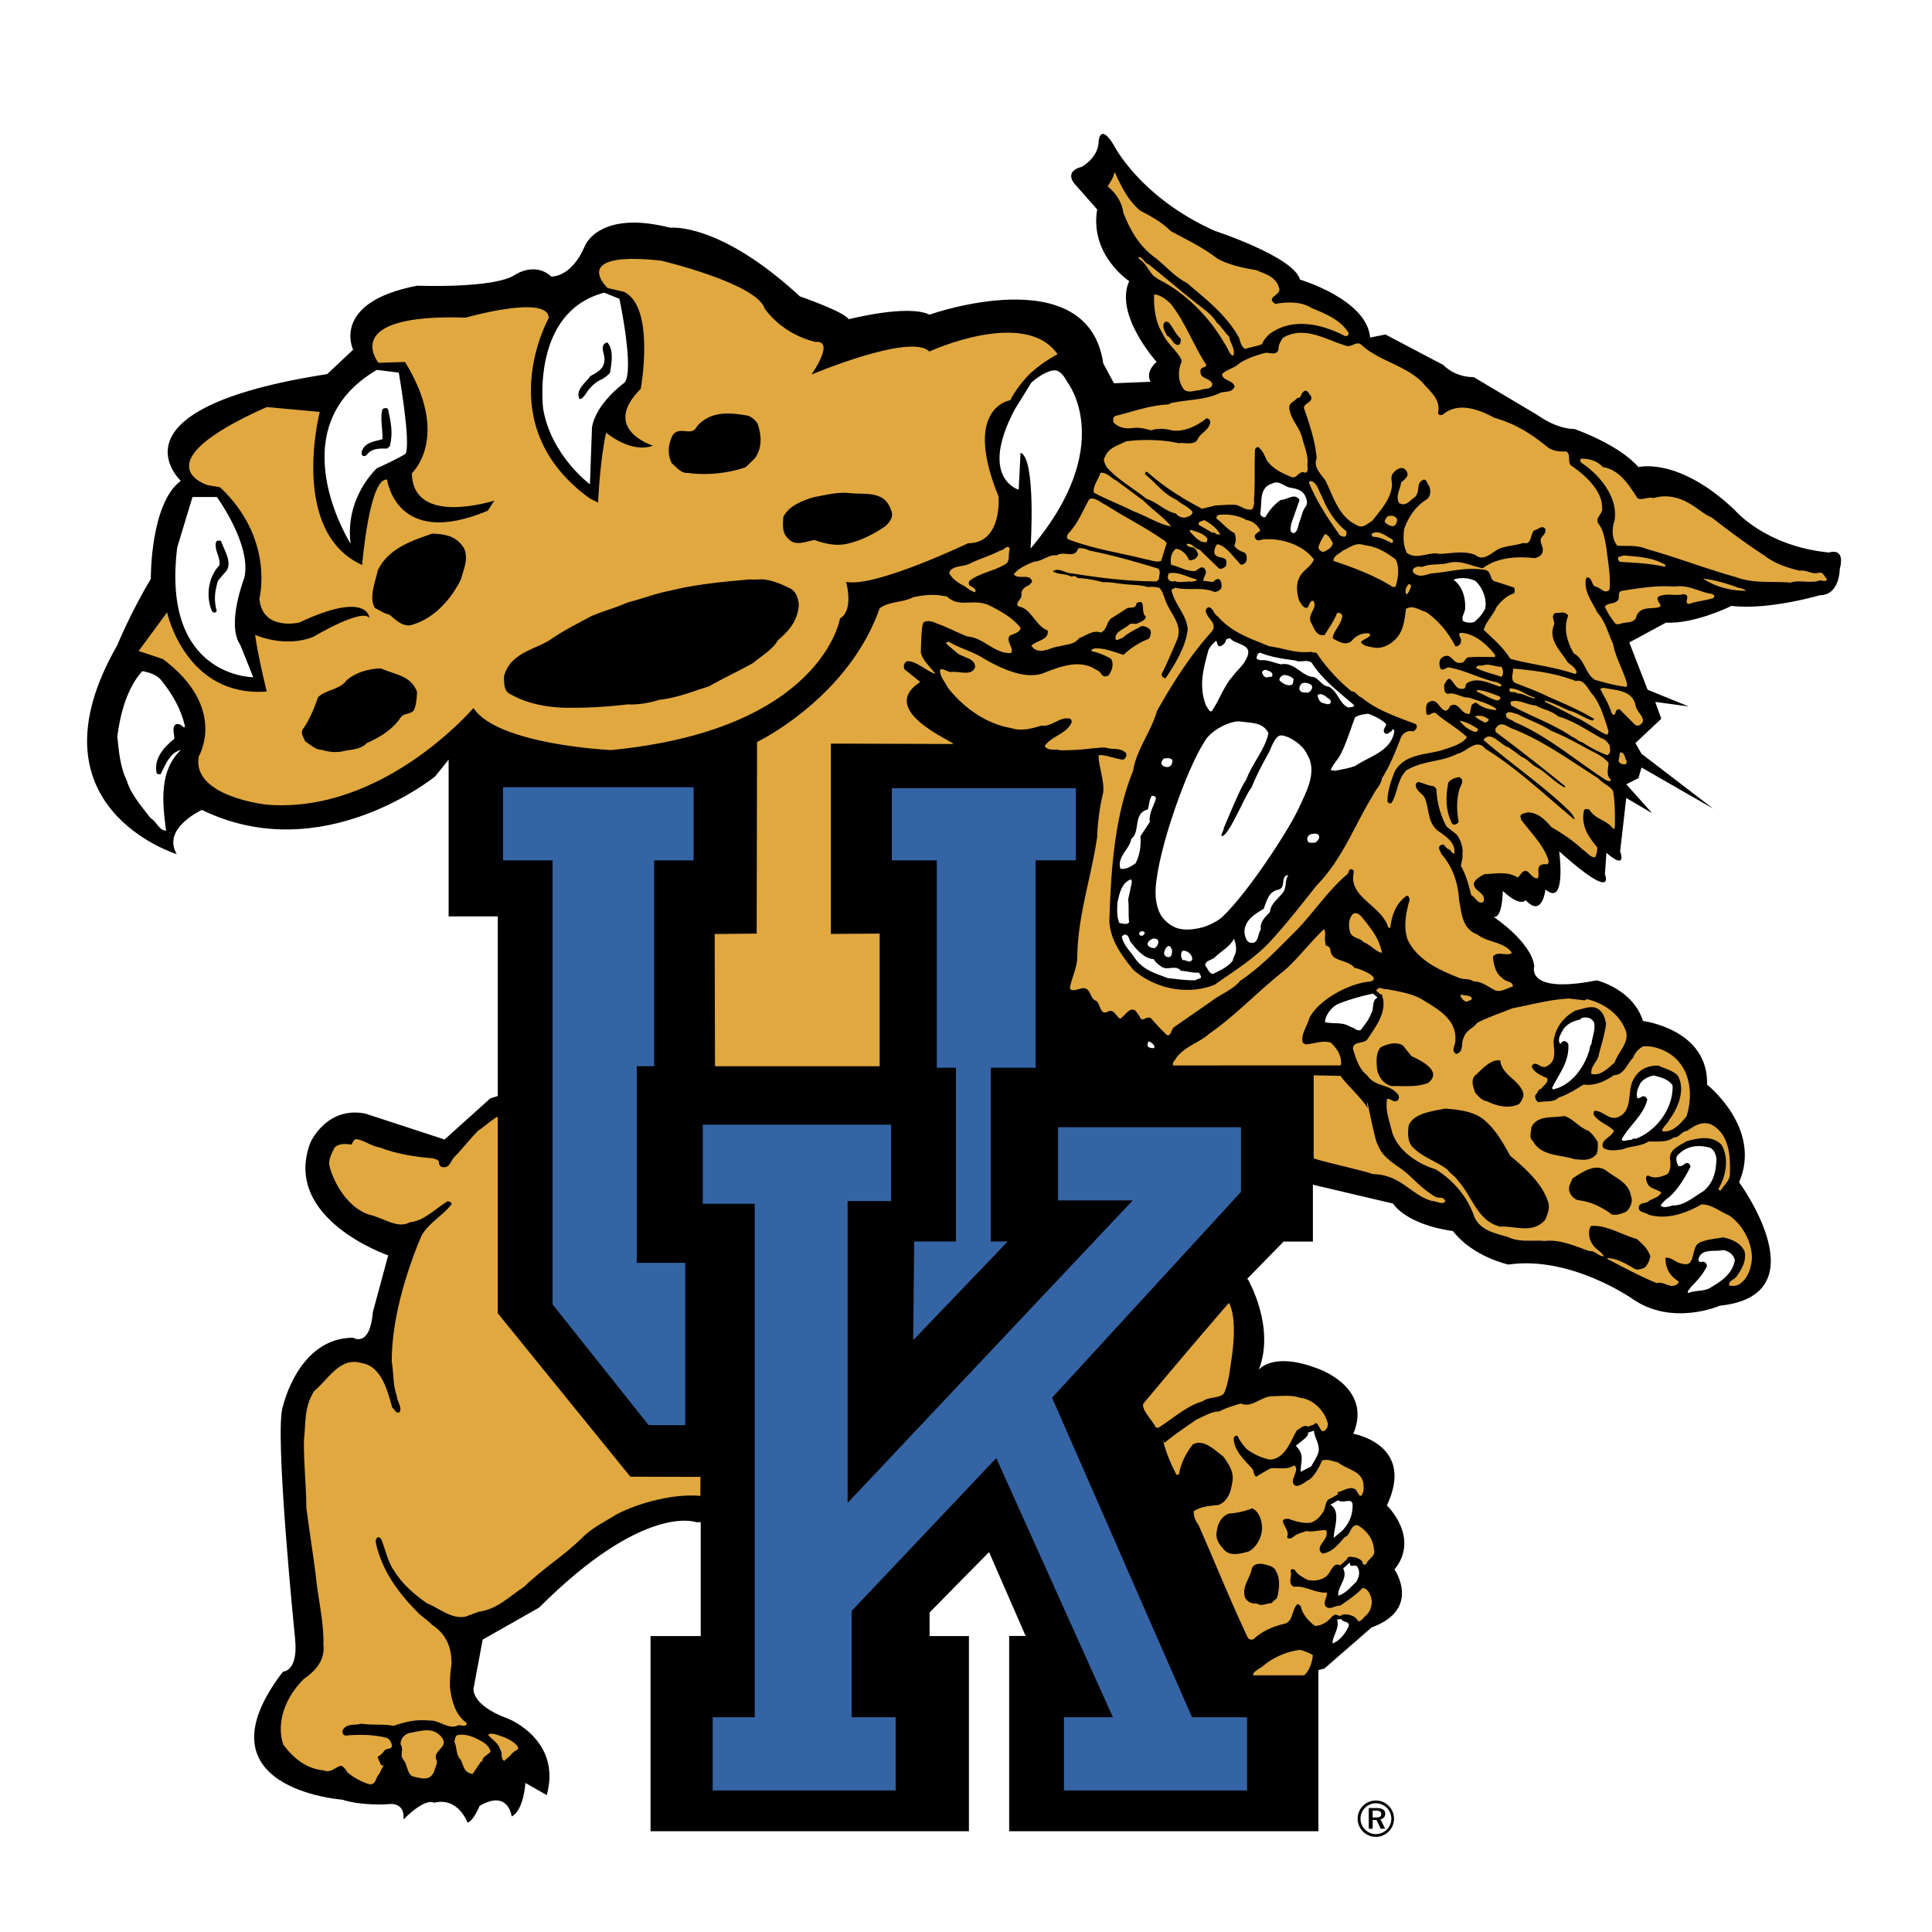
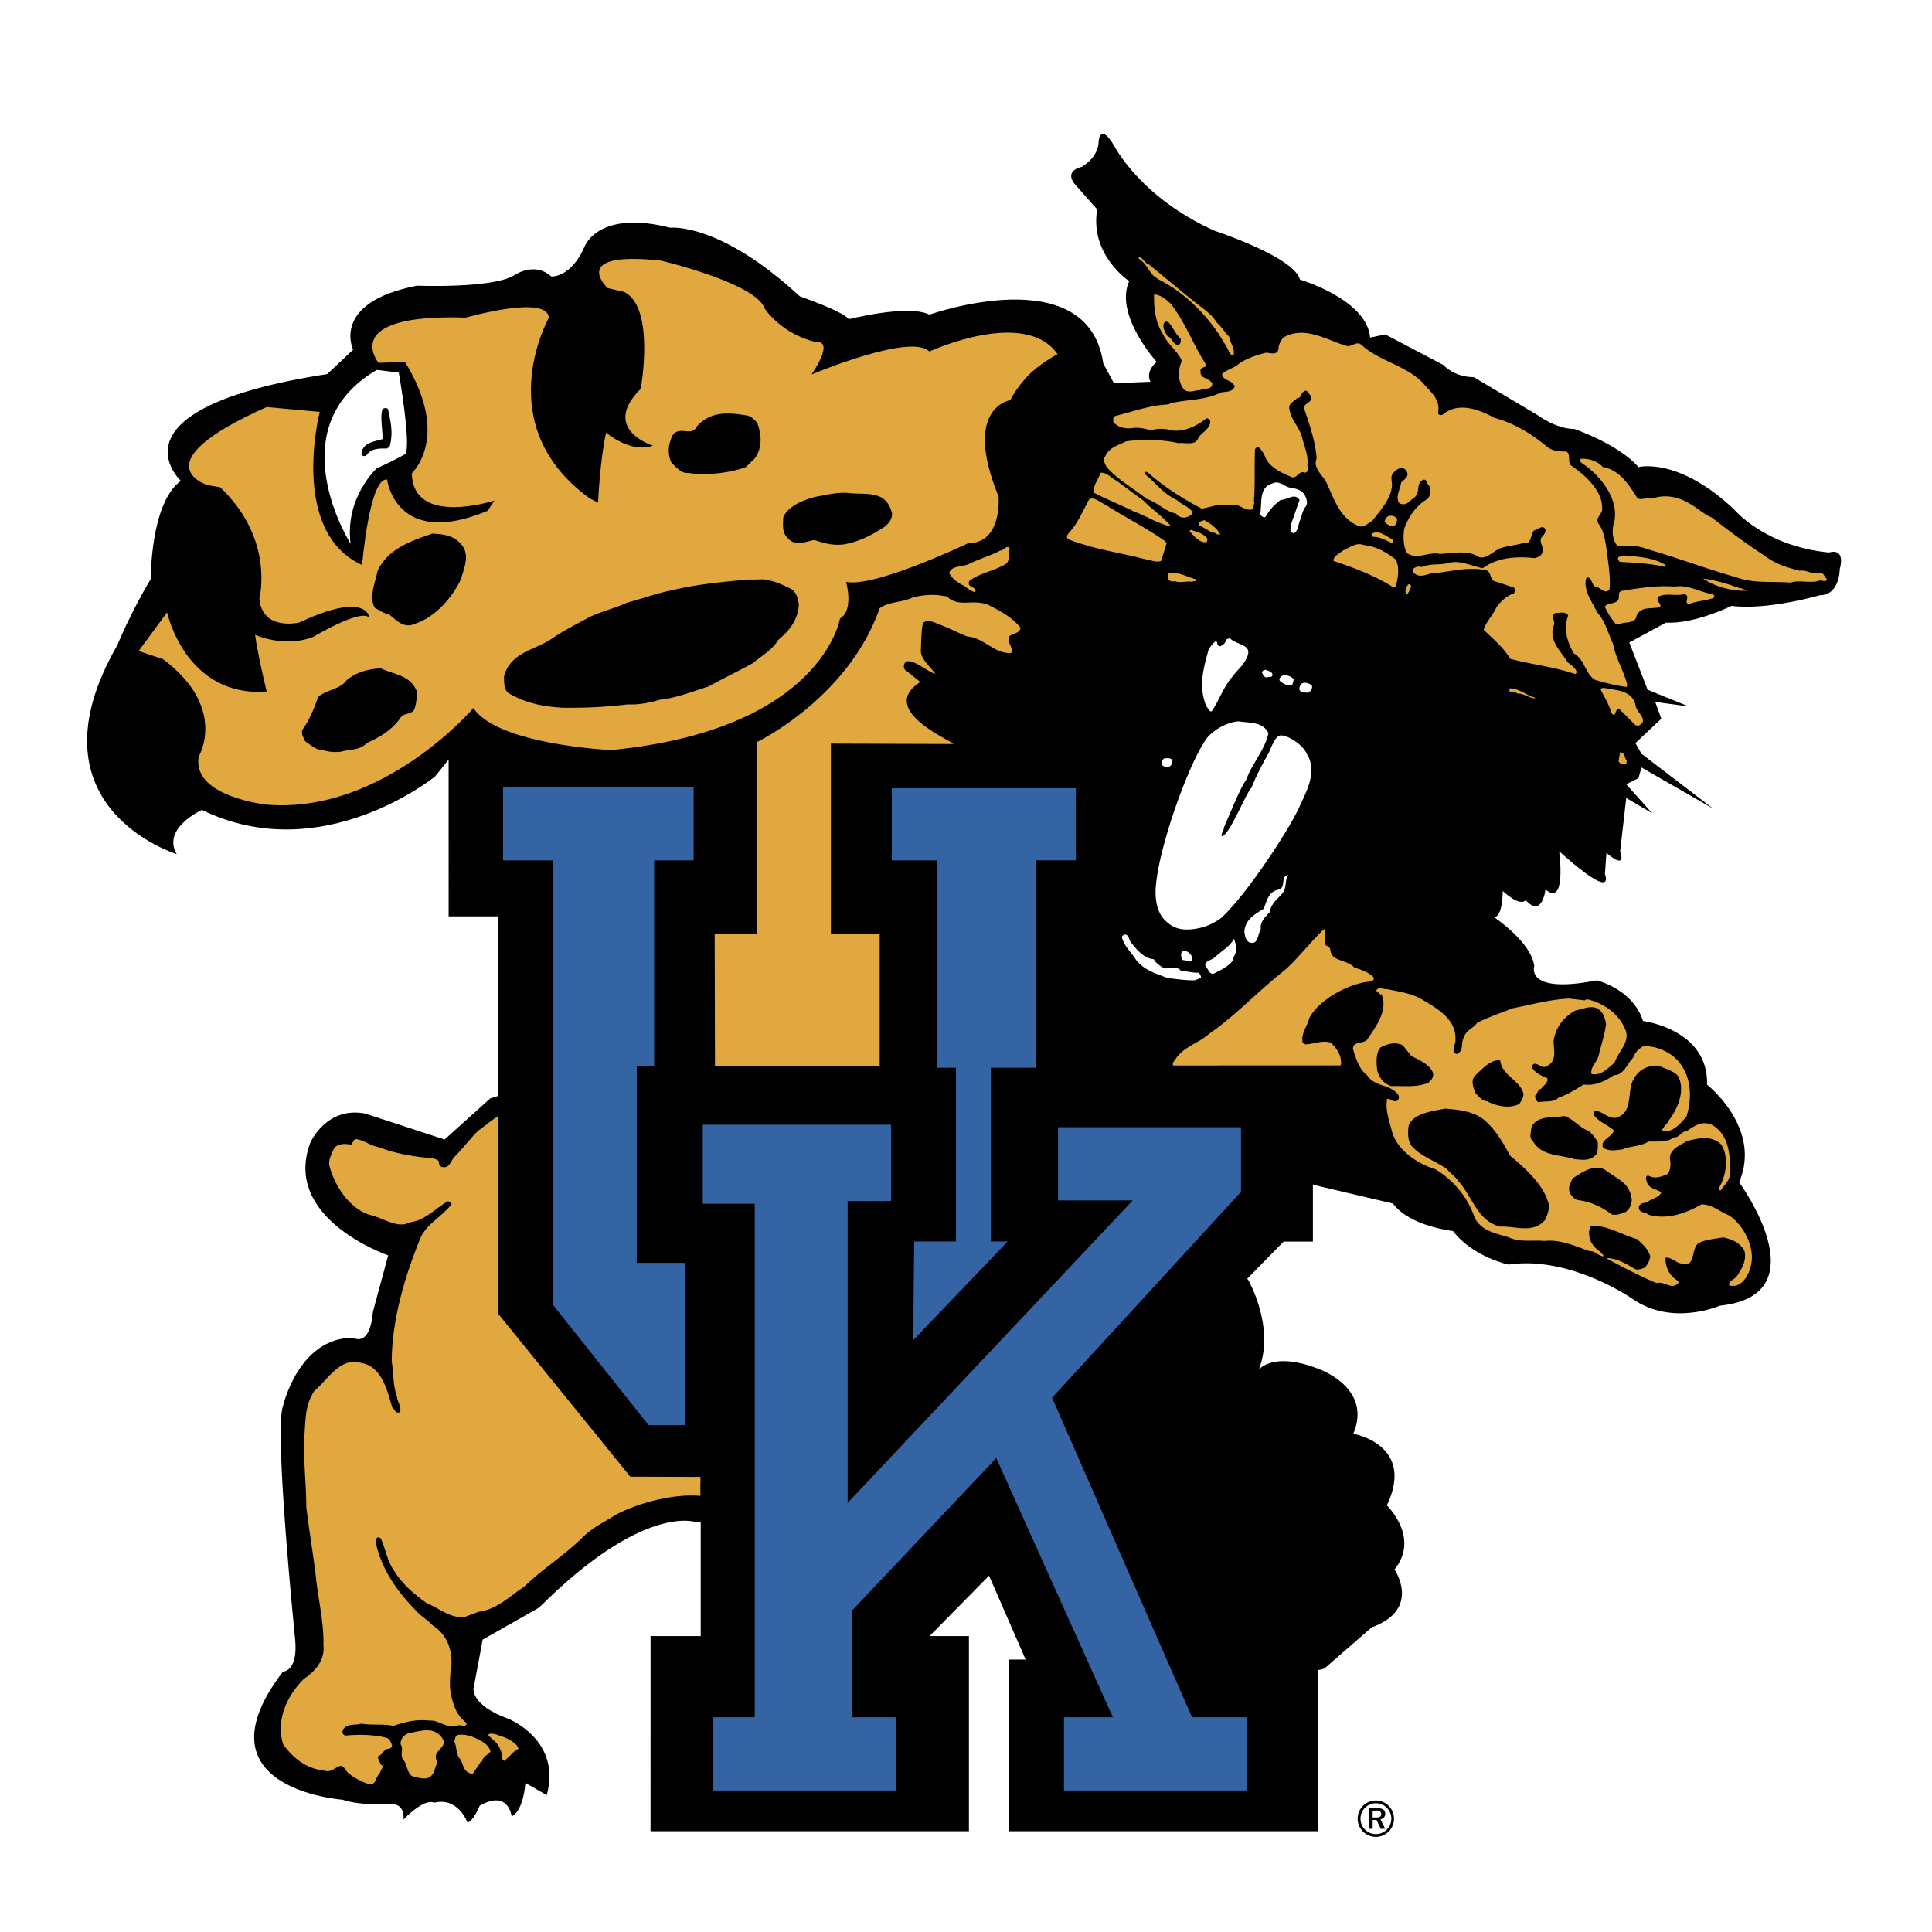
<svg xmlns="http://www.w3.org/2000/svg" width="2500" height="2500" viewBox="0 0 192.756 192.756">
  <g fill-rule="evenodd" clip-rule="evenodd">
    <path fill="#fff" d="M0 0h192.756v192.756H0V0z" />
    <path d="M146.727 31.227l.889.702-.576-.158c.15.087.363.188.637.207l2.361.617 6.648 3.977c2.305.691 3.715 1.171 5.438 2.02.93.458 2.244 1.161 3.533 2.126.559.06 1.172.16 1.838.317 2.811.665 6.344 2.538 9.822 5.827.166.149.738.666 1.193.957.727.46 1.834 1.004 3.367 1.304 3.102-.927 10.098-1.968 7.463 8.679a10.12 10.12 0 0 1-.564 2.38c-.643 1.679-2.475 4.559-6.205 5.002-.643.17-1.709.43-2.977.665-1.492.275-3.623.585-5.799.538-.391.158-.842.329-1.33.497-.646.221-1.482.482-2.438.695l.621.451 1.928 5.298-.721.679 2.629 2.024c1.711 2.186-6.445 9.679-6.445 9.679-.148-.524-.035.053-.035.053 1.09 3.658 2.244 9.66-1.277 9.776.393.393.777.833 1.139 1.326.662.24 1.398.557 2.15.975 2.281 1.264 5.061 3.707 5.904 7.674.578.65 1.236 1.479 1.848 2.467 1.289 2.078 2.592 5.279 2.057 9.01.721 1.275 1.646 3.133 2.203 5.203 1.355 5.047.086 12.453-9.035 13.807-.77.232-2.369.662-3.645.797-2.516.268-6.273.057-9.791-2.381-.117-.08-4.541-2.99-8.219-2.453l-1 .146s-2.49-.496-4.287-1.309c-1.117-.506-2.609-1.32-4.025-2.576-.367-.09-.76-.197-1.166-.324-.965-.297-2.504-.854-4.012-1.881v3.719h-5.33l.154.717c.531.143 1.084.318 1.652.531.248.086.795.289 1.486.627a13.504 13.504 0 0 1 3.051 2.049c1.482 1.338 2.896 3.365 3.32 5.9l.41.334c2.617 2.242 3.9 5.559 3.211 9.352.105.205.207.42.301.641.779 1.818 1.27 4.389.404 7.07.111.492.191 1.018.215 1.564.176 3.746-1.863 7.059-5.732 8.881l-2.594 2.26v8.023a3.767 3.767 0 0 1 0 7.53v3.348H59.048l-.869-.639-3.569-2.037a6.011 6.011 0 0 1-.939.586s-3.05-1.418-2.88-1.234l.343.371s-.907 1.375-3.074 1.916l-4.047-2.174.192.137-.916-.475c-.769-.408-3.774-1.111-4.097.822 0 0-1.174.088-2.392.033-.904-.039-2.321-.15-3.772-.537a23.606 23.606 0 0 1-2.339-.406c-1.562-.352-3.938-1.047-6.099-2.482-6.215-4.129-6.92-11.465-1.059-19.16a487.962 487.962 0 0 1-.877-10.037c-.214-2.857-.4-5.787-.475-8.152a51.79 51.79 0 0 1-.014-3.342c.041-1.117.184-2.033.346-2.711 0 0 .147-.707.523-1.762.322-.91.851-2.174 1.666-3.486 1.212-1.947 3.435-4.521 6.913-5.637a21.177 21.177 0 0 1-1.536-1.127c-3.18-2.574-7.288-7.99-4.53-15.248 0 0 .86-2.092 2.727-3.82 1.919-1.773 5.115-3.426 9.298-2.605l.352.068 5.032 1.645.848-.766v-9.016h-4.903V86.605l-.613.231c-4.892 1.779-11.83 2.932-19.169-.072l-3.202 4.054s-1.409-.409-3.295-1.423c-1.697-.912-3.995-2.433-5.954-4.79-4.4-5.305-5.688-13.11-.233-22.817a61.075 61.075 0 0 1 2.809-5.693c.054-.908.16-2.094.373-3.353.2-1.19.603-3.229 1.574-5.255a8.997 8.997 0 0 1 .285-5.628c2.021-5.285 8.34-8.166 17.758-9.899a9.199 9.199 0 0 1 .445-1.668c1.534-4.146 5.553-6.524 10.832-7.542l.667-.128.677.027c1.234.051 6.196-.052 6.333-.139a9.83 9.83 0 0 1 3.128-1.292 8.855 8.855 0 0 1 2.429-.182c.436-.867 1.368-2.112 3.349-3.21 2.733-1.513 6.226-1.901 10.435-.969.243.011.52.029.826.06 1.043.106 2.353.364 3.896.906 2.889 1.012 6.485 2.974 10.627 6.63.417.155.91.346 1.409.552.493.2.991.417 1.451.633.421-.075.875-.149 1.346-.216 1.159-.164 2.406-.274 3.541-.264.509.004 1.202.031 1.979.149.372-.102.793-.212 1.251-.323 1.84-.443 4.314-.891 6.844-.949.916-.02 1.973.017 3.088.156a13.412 13.412 0 0 1-.17-1.067l-.832-.945s-6.76-7.001 1.262-10.414c.799-4.623 3.625-14.408 12.227-.074.207.313.838 1.241 1.4 1.85 1.086 1.178 2.893 2.746 5.666 4.031.721.248 2.48.875 4.293 1.697 1.154.525 2.547 1.223 3.777 2.061.414.282 1.229.844 2.029 1.701.748.311 1.637.722 2.533 1.231 1.02.579 2.91 1.75 4.406 3.627l6.349 3.338z" fill="#fff" />
-     <path d="M131.221 118.254l7.756 1.826c1.674 2.281 5.984 2.738 5.984 2.738 1.977 2.584 5.527 3.346 5.527 3.346 6.236-.912 12.422 3.449 12.422 3.449 3.957 2.736 8.672.658 8.672.658 10.193-1.064 1.928-12.322 1.928-12.322 2.332-5.385-3.195-9.736-3.195-9.736.152-5.537-6.389-6.348-6.389-6.348-1.016-3.195-4.615-4.057-4.615-4.057-7.201 1.42-6.236-1.42-6.236-1.42-.303-2.434-4.057-4.908-4.057-4.908.914.151.914-2.586.914-2.586 1.824 1.672 2.281.912 2.281.912 1.672 1.826 1.977-1.065 1.977-1.065 2.131 1.826 1.369-3.803 1.369-3.803 5.781 5.173 4.564 2.281 4.564 2.281l.15-2.13c2.131 1.826 1.369-.151 1.369-.151l.609-5.323 2.588 1.521-2.588-2.891 1.217-.609.305-1.063 7.15 4.105-7.15-5.475-.609-1.065 2.586-2.433-.607-1.675 3.346.456-4.107-1.672-1.826-4.717 3.652-1.977c2.891.151 6.543-1.674 6.543-1.674 3.65.458 8.82-1.063 8.82-1.063 1.98 0 1.98-2.586 1.98-2.586.605-2.284-1.066-1.675-1.066-1.675-6.389-.609-9.432-4.259-9.432-4.259-5.627-5.326-9.584-4.261-9.584-4.261-1.977-2.281-6.389-3.802-6.389-3.802-1.826 0-3.65-1.368-3.65-1.368l-6.391-3.805c-1.977 0-3.041-1.216-3.041-1.216l-5.783-3.042-1.52.305c-.305-3.803-6.996-5.782-6.996-5.782-.609-2.282-8.52-4.868-8.52-4.868-7.455-3.347-10.041-8.52-10.041-8.52-1.369-2.282-1.521-.456-1.521-.456 0 1.674-1.674 2.587-1.674 2.587-1.826.456-.76 1.674-.76 1.674l2.281 2.584c-.76 4.566 3.195 7.152 3.195 7.152-1.521 3.347 2.738 8.062 2.738 8.062-1.217 1.065-.607 1.979-.607 1.979l-3.652.151-1.064-1.977c-1.521-10.497-17.341-4.868-17.341-4.868-2.13-1.065-8.063.457-8.063.457-.456-.761-4.869-2.282-4.869-2.282-8.063-7.454-12.931-6.847-12.931-6.847-7.149-1.826-8.52 1.825-8.52 1.825-1.367 3.196-3.347 3.042-3.347 3.042-1.672-1.521-3.649-.151-3.649-.151-2.13 1.369-9.736 1.065-9.736 1.065-8.672 1.672-6.388 6.389-6.388 6.389l-2.586 2.433C10.255 40.796 18.04 47.972 18.04 47.972c-3.068 2.258-2.993 9.787-2.993 9.787-2.053 3.422-3.347 6.618-3.347 6.618-9.305 16.176 5.932 20.839 5.932 20.839-1.521-2.586 2.511-4.41 2.511-4.41 12.018 5.855 23.274-3.347 23.274-3.347l1.343-1.674V91.43h4.903v17.923l-.744.23-4.563 4.107-7.91-2.588c-3.881-.76-5.477 2.891-5.477 2.891-2.891 7.605 7.759 11.258 7.759 11.258l-1.521 5.629c-.305 3.65-1.977 2.586-1.977 2.586-5.478 0-6.999 6.844-6.999 6.844-.913 2.283 1.217 23.275 1.217 23.275.305 3.195-1.217 3.195-1.217 3.195-8.975 11.715 5.934 12.777 5.934 12.777 1.826.609 4.412.457 4.412.457 1.977-.303 1.673 1.521 1.673 1.521 2.282-2.283 3.042-1.674 3.042-1.674 2.435-.609 3.346 1.979 3.346 1.979.609-.152 1.216-1.674 1.216-1.674 2.891-1.672 3.195 1.064 3.195 1.064 1.217-.609 1.37-3.346 1.37-3.346l2.128 1.215c1.521-5.477-3.803-7.604-3.803-7.604-3.803-1.371-3.498-3.043-3.498-3.043l.912-4.869 5.628-3.193c10.497-10.498 15.668-8.52 15.668-8.52h.456v11.359h-5.005V182.7H96.67v-19.471h-3.925v-2.354l5.932-6.023 3.652 8.371h-1.645V182.7h30.852v-16.074l.594-.152 4.717-4.107c5.02-1.826 2.283-5.779 2.283-5.779 2.586-3.195-.762-6.391-.762-6.391 2.891-6.086-3.346-7.148-3.346-7.148 1.977-4.717-3.652-6.543-3.652-6.543-4.412-1.672-5.781.152-5.781.152 1.674-4.258-1.064-8.973-1.064-8.973l-.094-.098 3.639-3.715h2.918v-5.697l.233.079z" />
-     <path d="M130.104 167.15h-5.08c-.062-.334.637-.686.881-.836 1.004-.914 2.525-1.582 3.834-1.703.426.121.912.303 1.246.518-.061.639-.303 1.535-.881 2.021zM133.369 161.143c-.121-.152-.305.029-.457.121-.424.52-1.064.975-1.732.943-.609-.455-1.279-1.186-1.4-1.977-.121-.062-.213-.213-.365-.154-.547.549-.365 1.613-1.219 1.918-1.094.244-2.219.699-3.1 1.521-.277.152-.549.061-.672-.273-1.732-3.682-3.285-7.547-4.838-11.074-.303-.426-.516-.883-.486-1.398.762-.459 1.398-.518 2.434-.611.975-.334 1.277-1.369 1.4-2.221.244-1.004-.336-1.855-.883-2.615-.881-.67-1.977-1.795-3.043-1.217-.637.82-1.217 1.885-1.367 2.951-.061.029-.152.15-.273.061-.609-1.188-1.006-2.131-1.34-3.408l.152.242c1.033-.852 2.16-1.611 3.225-2.342.67-.273 1.43-.791 2.252-.791.668-.363 1.43-.58 2.131-.791 1.123.486 1.977-.699 3.162-.73.76 0 1.918-.15 2.74.154 1.336.15 2.432 1.277 2.768 2.494.09.273-.062.76-.486.852-.305-.061-.518-1.188-.885-.67l-.605.213c-.336-.244-.732.152-1.098.365-.639 1.127-1.188 2.83-2.678 2.922a5.699 5.699 0 0 1-2.373-1.096c-.303-.367-.639-.762-.85-1.248-.186-.152-.396.121-.396.213.029 1.248 1.064 2.16 1.855 3.043.182.242.092.609.396.791.426-.273.912-.549 1.398-.822.641-.121 1.645.182 2.312-.273.213-.061.244.182.273.334 0 .549-.73 1.34-.029 1.674.516.029.914-.426 1.369-.639.547-.455.973-1.248 1.246-1.887.549-.182 1.004.061 1.584.184.91.758 2.494.82 2.555 2.311 0 .305.031.67-.184.945-.273.363-.457-.58-.73-.609-.426-.213-.912.061-1.367.242-.184.092-.457.031-.244.273l-.791.457c-.578.123-.428 1.096-.822 1.461a2.169 2.169 0 0 1-1.064.912c-.637.154-1.613-.092-2.281-.365-.213.029-.518-.061-.578.273.152.52.67 1.035.426 1.523.061.273.426.182.639 0 .305-.305.852-.396 1.277-.578.549.119 1.217-.062 1.826-.094.305 0 .213.367.182.549-.061.518-1.217 1.309-.363 1.795.973-.15 1.582-.941 2.189-1.641.639-.215.518-1.219 1.277-1.188.883.484 1.582 1.369 1.645 2.434.213.639-.609.943-.762 1.43-.092.121-.273.061-.365 0 .061-.365-.457-.549-.762-.668-.303.029-.699-.213-.82.213l-.67.607c-.73-.426-.941.82-1.4 1.094-.516.428-1.338.486-1.885.336-.428-.273-.975-.486-1.219-.973-.15-.092-.332-.123-.455.029.244.549-.363 1.338.365 1.643 1.066-.15 2.131.668 3.285.578 0 .518-.334.793-.182 1.309.395.549 1.004-.061 1.49 0 .762-.516 1.521-1.033 2.252-1.764.428.029.67.455.791.791.242.607.092 1.459-.486 1.977-.213.152-.426.58-.762.549-.273-.58-1.004-.73-1.52-.67-.152.121-.305.09-.152.152l-.457-.092zM122.873 135.557c-.188 1.246-.275 2.311-.73 3.406-.336.578-1.582.365-2.16.852-1.582.424-3.043 1.795-4.441 2.646l-.242-.061c-.307-.699-1.344-1.596-1.252-2.326a704.985 704.985 0 0 1 8.555-10.08c-.001 0 .92 1.195.27 5.563zM131.066 107.283l2.689.059c.305.578 2.543 2.648 2.693 3.289-.309-2.602.645 3.066 1.004 3.559.426 1.123 1.25 1.658 2.283 2.381 1.16.811 1.727 1.725 3.346 2.76.564.361.76-.092 1.127.488-.244.455-.793.029-1.34 0-2.1-.58-3.08-2.639-5.934-2.68-.334-.213-5.533-1.369-5.869-1.582v-8.274h.001z" fill="#e0a83f" />
+     <path d="M131.221 118.254l7.756 1.826c1.674 2.281 5.984 2.738 5.984 2.738 1.977 2.584 5.527 3.346 5.527 3.346 6.236-.912 12.422 3.449 12.422 3.449 3.957 2.736 8.672.658 8.672.658 10.193-1.064 1.928-12.322 1.928-12.322 2.332-5.385-3.195-9.736-3.195-9.736.152-5.537-6.389-6.348-6.389-6.348-1.016-3.195-4.615-4.057-4.615-4.057-7.201 1.42-6.236-1.42-6.236-1.42-.303-2.434-4.057-4.908-4.057-4.908.914.151.914-2.586.914-2.586 1.824 1.672 2.281.912 2.281.912 1.672 1.826 1.977-1.065 1.977-1.065 2.131 1.826 1.369-3.803 1.369-3.803 5.781 5.173 4.564 2.281 4.564 2.281l.15-2.13c2.131 1.826 1.369-.151 1.369-.151l.609-5.323 2.588 1.521-2.588-2.891 1.217-.609.305-1.063 7.15 4.105-7.15-5.475-.609-1.065 2.586-2.433-.607-1.675 3.346.456-4.107-1.672-1.826-4.717 3.652-1.977c2.891.151 6.543-1.674 6.543-1.674 3.65.458 8.82-1.063 8.82-1.063 1.98 0 1.98-2.586 1.98-2.586.605-2.284-1.066-1.675-1.066-1.675-6.389-.609-9.432-4.259-9.432-4.259-5.627-5.326-9.584-4.261-9.584-4.261-1.977-2.281-6.389-3.802-6.389-3.802-1.826 0-3.65-1.368-3.65-1.368l-6.391-3.805c-1.977 0-3.041-1.216-3.041-1.216l-5.783-3.042-1.52.305c-.305-3.803-6.996-5.782-6.996-5.782-.609-2.282-8.52-4.868-8.52-4.868-7.455-3.347-10.041-8.52-10.041-8.52-1.369-2.282-1.521-.456-1.521-.456 0 1.674-1.674 2.587-1.674 2.587-1.826.456-.76 1.674-.76 1.674l2.281 2.584c-.76 4.566 3.195 7.152 3.195 7.152-1.521 3.347 2.738 8.062 2.738 8.062-1.217 1.065-.607 1.979-.607 1.979l-3.652.151-1.064-1.977c-1.521-10.497-17.341-4.868-17.341-4.868-2.13-1.065-8.063.457-8.063.457-.456-.761-4.869-2.282-4.869-2.282-8.063-7.454-12.931-6.847-12.931-6.847-7.149-1.826-8.52 1.825-8.52 1.825-1.367 3.196-3.347 3.042-3.347 3.042-1.672-1.521-3.649-.151-3.649-.151-2.13 1.369-9.736 1.065-9.736 1.065-8.672 1.672-6.388 6.389-6.388 6.389l-2.586 2.433C10.255 40.796 18.04 47.972 18.04 47.972c-3.068 2.258-2.993 9.787-2.993 9.787-2.053 3.422-3.347 6.618-3.347 6.618-9.305 16.176 5.932 20.839 5.932 20.839-1.521-2.586 2.511-4.41 2.511-4.41 12.018 5.855 23.274-3.347 23.274-3.347l1.343-1.674V91.43h4.903v17.923l-.744.23-4.563 4.107-7.91-2.588c-3.881-.76-5.477 2.891-5.477 2.891-2.891 7.605 7.759 11.258 7.759 11.258l-1.521 5.629c-.305 3.65-1.977 2.586-1.977 2.586-5.478 0-6.999 6.844-6.999 6.844-.913 2.283 1.217 23.275 1.217 23.275.305 3.195-1.217 3.195-1.217 3.195-8.975 11.715 5.934 12.777 5.934 12.777 1.826.609 4.412.457 4.412.457 1.977-.303 1.673 1.521 1.673 1.521 2.282-2.283 3.042-1.674 3.042-1.674 2.435-.609 3.346 1.979 3.346 1.979.609-.152 1.216-1.674 1.216-1.674 2.891-1.672 3.195 1.064 3.195 1.064 1.217-.609 1.37-3.346 1.37-3.346l2.128 1.215c1.521-5.477-3.803-7.604-3.803-7.604-3.803-1.371-3.498-3.043-3.498-3.043l.912-4.869 5.628-3.193c10.497-10.498 15.668-8.52 15.668-8.52h.456v11.359h-5.005V182.7H96.67v-19.471h-3.925l5.932-6.023 3.652 8.371h-1.645V182.7h30.852v-16.074l.594-.152 4.717-4.107c5.02-1.826 2.283-5.779 2.283-5.779 2.586-3.195-.762-6.391-.762-6.391 2.891-6.086-3.346-7.148-3.346-7.148 1.977-4.717-3.652-6.543-3.652-6.543-4.412-1.672-5.781.152-5.781.152 1.674-4.258-1.064-8.973-1.064-8.973l-.094-.098 3.639-3.715h2.918v-5.697l.233.079z" />
    <path d="M137.295 98.832c.395-.516.578-.09 1.033-.152 1.248.246 2.494.428 3.498 1.006 1.4.85 3.5 1.947 3.379 4.016.061.547-.518 1.096.09 1.459.822-.273.396-1.033.762-1.672.213-.73.941-.883 1.309-1.432 1.035-.547 2.402-1.004 3.529-1.459 1.916-.365 3.711-.881 5.658-.973l1.551.182.213-.121c1.734.395 3.316 1.521 3.926 3.254.244 1.188-.701 1.857-1.156 3.074-.699.607-1.43 1.369-2.312 1.127-.121-.732.609-1.219.729-1.857.244-1.035.58-1.979.732-3.104-.061-.455-.244-1.064-.609-1.369-.697-.67-1.674-.121-2.434 0-1.188.668-1.979 1.643-2.189 3.043 0 .912.365 1.979-.641 2.494-.576.457-1.186-.729-1.551.061.242.609 1.033.943 1.551 1.156.152.426-.334.699-.607 1.066-.336.059-.336.455-.578.637a.653.653 0 0 0 .305.699c.668-.15 1.521.062 2.008-.455.941-.305 1.795-.881 2.523-1.309 1.098.152 2.162-.334 3.014-.943 1.004.031 1.338-1.215 1.916-1.732.182-.518.518-.854.973-1.127 1.066-.121 2.467.428 3.287 1.219 1.523 1.49 1.674 3.803 1.064 5.748-.607.762-1.43 1.672-2.434 1.49 0-.395.549-.729.699-1.123.854-1.127 1.645-2.953.885-4.383-.459-.547-1.34-.73-1.949-1.033-1.156-.031-2.039.424-2.557 1.49-.576 1.154.031 3.135-1.582 3.68-.82.246-1.367-.637-2.219-.668-.152.123-.152.396 0 .547.578.67 1.309.854 1.916 1.43-.244.701-1.461.945-1.064 1.736.639.363 1.217.213 1.885.15.822-.365 1.795-.273 2.617-.791.941-.031 1.826.123 2.555-.426.518.062.73-.609 1.309-.639.73-.518 1.521-1.035 2.465-.607 1.824 1.033 1.855 3.316 1.795 5.02-.09.639-.547.943-.883 1.49-.121.092-.273-.029-.242-.152.76-1.246 1.064-3.104.273-4.381-.973-.973-2.373-.639-3.469-.336-.668.428-1.795.822-1.643 1.857.09.486.031 1.217-.334 1.461-.699.273-1.248.455-1.857.09-.336.092-.182.486-.121.668.213.703 1.004.672 1.43 1.037-.182.457-.791.578-1.246.852-.213.273-.791.092-.975.516-.152.67.67.58.975.854 1.826.518 3.65-.123 5.264-1.035 1.033 0 1.734.67 2.738 1.094 1.398.914 2.373 2.861 2.281 4.383-.062.912-.426 1.887-1.127 2.404-.303.242-.73.305-1.125.211-.121-.486.549-.578.762-.941.518-.762.973-1.521.76-2.494-.455-.883-1.277-1.156-2.1-1.369-.852.152-1.855.213-2.525.607-.729.607-.242 2.465-1.643 2.008-.518-.029-1.035-.67-1.613-.578 0 1.035.396 1.795 1.25 2.312l.059.182c-.699.791-1.367-.182-2.189.031-1.521-.607-3.408-1.611-4.898-2.402-.031-.031-.062-.061-.031-.092.943.031 1.855.547 2.707 1.064.365.182.701 0 1.006-.092.334-.334.518-.73.576-1.154-.242-.762-.73-1.158-1.309-1.705-1.521-.426-3.102-1.461-4.621-1.309-.305.486-.186 1.309.119 1.734.305.578.854.73 1.186 1.279-.547.027-.82-.549-1.459-.518-1.43-.486-2.891-1.188-4.471-1.004-1.158-.123-2.436.182-3.652-.396-1.217-.363-2.738-.639-3.346-2.008-.672-2.008-2.131-3.682-3.865-4.748-1.795-.547-3.713-1.824-4.318-3.648-.275-1.127-.73-2.223-.518-3.377.332-.062.637.395 1.004.182.211-.123.211-.426.088-.609-.85-1.125-2.281-.699-3.1-1.947-.764-.547-1.127-1.703-1.4-2.615 0-.852 1.186-.426 1.49-1.035.791-1.186 1.764-2.463 1.521-3.955-.121-.184-.062-.578-.244-.426l-.459-.399zM133.742 106.297c.121-.182.029-.576 0-.791-.184-.637-.516-1.033-.975-1.49-.881-.242-1.611.123-2.525.184l-.273-.184c-.213-.85.486-1.672.67-2.463 1.035-1.949 4.176-3.496 6.031-3.617 1.309-.336-.973-1.309-1.521-1.369-.484-.608-1.566-.7-2.055-1.066-.242-.212-.35-.47-.379-.836-.305-.548-.465-.019-.496-.718-.119-.366.123-.821-.119-1.249-1.309 1.219-2.709 3.073-4.047 4.199-2.586 2.039-4.836 4.473-7.453 6.27-.975.881-2.312 1.186-3.197 2.311-.15.305-.477.492-.357.824l16.696-.005zM95.066 74.23c.638-.03-7.79-3.275-3.247-6.187-.456-.366-1.076-.883-1.562-1.247-.151-.305-.09-.67.243-.821.883-.092 2.13 1.124 2.83 1.247-.425-.578-1.46-1.49-1.46-2.251.031-.214.031-2.678.274-2.86.335-.274.973-.092 1.309.092.912.302 2.343 1.032 3.072 1.306 1.614.092 2.676 1.736 4.35 1.644.336-.518-.578-1.155-.121-1.733.365-.185 1.033-.305 1.064-.791-.822-1.035-2.008-1.675-3.225-2.282-1.643-.64-2.89.335-4.137-.853l-.305-.03c-1.035-.213-2.1-.09-3.042.123-1.157.576-2.282.364-3.346 1.096-3.145 8.983-12.23 13.346-12.23 13.346l-.041 19.116-4.188.041.031 13.193h16.429V93.144l-4.868.035v-18.99l12.17.041zM153.139 69.679c-.732-.092-1.127-.517-1.768-.486-.211-.305-.973.09-.729-.518 1.004.029 1.705.76 2.496.912v.092h.001zM140.275 59.281c-.121-.366 0-.73.273-1.003.486.091.061.486.031.76-.12.092-.12.274-.304.243zM139.24 58.521l-.242.061c-1.734-1.096-3.893-1.948-5.963-2.617 0-.518.576-.7.943-1.035.729-.305 1.309-.853 2.1-.548 1.277.151 2.158.671 3.162 1.429.428.763.242 1.919 0 2.71zM138.998 52.496c-.334 0-.701-.212-.852-.456.059-.274.244-.606.576-.579.275-.028.549.092.672.366-.031.274-.093.579-.396.669zM138.846 54.17c-.641-.305-1.186-.609-1.857-.609l-.182-.244c.639-.579 1.521.212 1.979.427.181.03.304.396.06.426zM181.926 57.973c-.334-.182-.637.092-1.033.062-.791.061-1.521-.154-2.252.09-1.855-.152-3.682.122-5.445-.547-2.68-.731-6.055-2.009-8.885-2.798-.975-.427-2.037-.274-2.951-.335-.578-.699-.549-1.705-.273-2.525.365-2.342-1.521-4.565-3.316-5.751-.121-.121-.121-.212-.061-.396.73-.06 1.703.215 2.191.822 1.672.274 2.586 1.735 3.467 3.104.396.274 1.064-.182 1.613 0 1.127-.364 2.373-.151 3.438.458.822.425 1.611 1.186 2.344 1.46 1.764 1.37 3.436 2.617 5.262 3.803 1.098.852 2.312 1.216 3.529 1.521.641-.123 1.248.397 1.857.213.547-.121.547.335.852.609.03.21-.245.21-.337.21zM170.365 58.003l-.455-.273c1.186.123 2.463.517 3.619.942.244 0 .518.154.699.274-1.308 0-2.646-.274-3.863-.943zM170.701 59.737c-.699.213-1.461.244-2.162.518-.668-.03.244-.881-.547-.973-.82.212-1.766-.151-2.525.243-.426.456.73.942-.121 1.096-.852.121-1.674-.061-2.068.82-.123.791-1.066.579-1.613.791a.657.657 0 0 1-.486 0c-.457-.576-.791-1.094-1.064-1.703.242-.366.791-.273 1.125-.486.549-.305 0-.942.576-1.096 1.949-.305 3.5-.548 5.266-.425 1.428-.213 2.494.578 3.711.729.426.181.24.456-.092.486zM166.076 56.544c-1.432-.335-2.984-.397-4.443-.487-.182-.123-.273-.304-.15-.488l.517-.152c1.52.123 2.98.212 4.197.973l-.121.154zM163.49 72.394l-.305-.03-1.582-1.583c-.457-.121-.336.427-.578.548-.305-.062-.273-.487-.426-.7-.213-.608-.639-1.277-.943-1.917l.334-.09c1.277.273 2.859.213 3.195 1.765.061.698 1.401 1.459.305 2.007z" fill="#e0a83f" />
    <path d="M162.305 68.53c-.977-.092-2.1-.396-3.166-.699-1.004-.609-1.004-2.038-2.131-2.648-.637-1.126-1.064-2.463-.547-3.771-.334-.458-.852-.244-1.309-.244-.455.333-.031.7-.09 1.125-.641 1.552.607 2.585 1.34 3.772.332.304.818.547.91 1.034l-.15.153c-2.223-.761-4.352-.942-6.48-1.521-.73-1.188-1.705-1.977-2.648-2.891.182-.76.914-1.429 1.277-2.282.457-.579 1.006-1.127 1.705-1.339.152-.121.121-.487.029-.609-.637-.183-1.248-.425-1.916-.607-.547-.213-.273-.914-.883-1.126-2.008-.364-3.648.212-5.475.335-.672.182-1.158.425-1.736-.062-.059-.09-.121-.274-.031-.395.215-.212.549-.274.854-.183.943-.396 1.795-.152 2.74-.427 1.154-.273 2.189.335 3.344.547 1.4-1.064 3.377-1.216 5.172-1.003.336-.092.641-.212.762-.548.215-.609-.395-1.034-.061-1.551.213-.212.426-.457.365-.792-.305-.487-.73.062-1.066.092-.455.243-.242 1.552-1.123 1.278-.73.243-1.34.243-2.162.486-.82.212-1.703 1.49-2.617.729-1.186-.486-2.371-.151-3.59-.121-1.094-.245-2.25.638-3.254-.092-.395-.73-.367-1.703-.273-2.405.455-1.246 1.186-2.312 2.311-2.98.367-.366.336-.883.184-1.309-.244-.152-.184-.7-.607-.61-.762.397-.244 1.158-.822 1.736-.578.364-.822.942-1.553.607-.424-.669.094-1.368.184-2.069.184-.182.609-.456.639-.791a.686.686 0 0 0-.455-.638c-.336-.092-.764.212-.975.487-.307.335-.121.791-.121 1.216-.092 1.34-1.096 2.436-1.98 3.56-.455.243-.85.731-1.398.486-1.916-.82-2.434-2.828-3.254-4.502-.486-.699-1.25-1.37-.883-2.22-.152-1.795-.699-3.347-1.277-5.052.061-.518.973-.546.697-1.186-.211-.212-.393-.76-.76-.394-.242.151-.182.638-.607.606-.273.366-.791.428-.791.974.152 1.218.943 1.795 1.277 2.921.184.822.607 1.704.549 2.617-.061.335.182.822-.242.943-.641-.305-.824.729-1.432.394-.822-.333-1.797-.789-2.375-1.611-.242-.487-.363-.912-.85-1.34-.152-.03-.273.093-.336.213-.092 1.613.031 3.439-.119 5.234l.059.062c-.09.212-.059.576-.305.729-.578.062-.973-.305-1.461-.458-.637-.09-1.459.031-2.068.031l-1.398.335c-1.979-1.035-3.773-2.162-5.445-3.652l-.184-.031-.061.246c1.125.881 1.764 1.916 3.162 2.556.49.456 1.25.699 1.584 1.216-.029.364-.488.456-.73.548-.363.031-.73-.122-.912-.396-1.127-.244-1.855-1.124-2.922-1.459-1.309-1.035-3.012-2.008-4.016-3.196-.152-.303-.396-.729-.152-1.004.365-.942 1.34-1.155 2.1-1.552 1.645-.212 3.65-.182 5.234.184.668-.092 1.641.274 1.945-.458.244-.546 1.188-.912 1.217-1.672 0-.213-.182-.305-.363-.366-.822.701-2.252 1.431-3.5 1.218-.578-.184-1.49-.215-2.008 0-.518-.122-1.066-.305-1.766-.245-.76.123-1.49 0-2.037-.577 0-.335-.062-.425.182-.608 1.736-.425 3.531-1.094 5.326-1.156l.213-.123c1.732-.395 3.408-.274 5.018-1.065.518-.12 1.096 0 1.371-.576-.154-.701-1.248-.579-1.248-1.278.486-.458 1.217-.578 1.734-1.065.729-.486 1.645-.791 2.555-1.034.367-.093 1.188.363 1.34-.397-.031-.364.213-.792.455-1.125 2.162-1.249 4.32.243 6.328.82.518.154.975-.516 1.461-.121 1.734 1.613 4.291 2.008 6.055 3.71.883 1.035 1.887 1.735 1.613 3.104.029.243.336.243.486.153 1.582-1.339 3.742-.427 5.143.335 1.977.546 3.559 1.521 5.111 2.769.578.517 1.215.607 1.945.578.641.09.184 1.033.578 1.398 1.432.974 3.135 2.525 3.104 4.228.123.64-.76.945-.365 1.583.518.64.67 1.705.791 2.404.154 1.37.457 2.891.305 4.199-.518.456-.852-.245-1.43-.335-.365-.152-.334-1.096-.883-.853-.334 1.248.609 2.404 1.096 3.439.854.942 1.096 2.159 1.582 3.134.213 1.308 1.035 2.646 1.4 4.015l-.033.281zM162.242 76.228c-.305.092-.67-.031-.76-.305l.15-.853c.518-.028.428.579.672.853l-.062.305z" fill="#e0a83f" />
-     <path d="M160.965 82.708c-.641-.914-1.826-.944-2.404-1.948-.213-.031-.426-.121-.518.092-.334 1.46.367 2.556 1.309 3.682.031.364-.061.699-.213 1.003-.518 0-.791-.517-1.217-.76-.943-.883-1.979-1.582-3.133-2.252-.609-.73-1.463-1.552-2.467-1.46-.242.092-.547.092-.637.366l.09.364c.975 1.309 2.221 2.495 2.709 4.016.061.153 0 .396-.152.428a1.057 1.057 0 0 0-.67.091c-.336.364-.062.82-.213 1.278-.547.151-.822-.701-1.277-.729-.426.121-.426.425-.76.669-1.004-.64-2.162-.367-3.287-.335-.396.182-1.188.639-1.064 1.095.121.669 1.246.792.941 1.672-.547.305-.76-.456-1.215-.668-.244-.973-.518-2.039-1.035-2.922.061-.395.213-.851.15-1.186.094-.609-.15-1.4-.576-1.946l-1.004-.791a8.43 8.43 0 0 1-1.006-3.682c-.059-.182-.24-.366-.395-.366-.424-.029-.941-.303-1.4-.395-.119 0-.271.152-.271.274 0 .64.699.852.912 1.338.455 1.156.242 2.282 1.217 3.194.822.579 1.916 1.247 1.705 2.343-.275-.031-.305-.366-.58-.456-.334-.123-.395-.67-.791-.366-.334.213.031.609.094.853 1.123 1.248 1.672 2.922 1.764 4.594.273 1.37.303 2.86 1.826 3.439 1.062.82 2.586.699 3.404 1.764v.121c-.605.274-1.398-.274-1.854.335.09.73.213 1.613.943 2.13.305.395 1.125.305 1.033.85-.578.123-1.188.641-1.824.336-.641-.336-1.309-.881-2.07-.85-.486-.336-.852-.154-1.4-.336-1.977-.791-4.227-1.764-5.201-3.864-.428-1.309-.152-2.678.213-3.957-.031-.151-.092-.425-.305-.394-1.035.729-1.49 1.946-1.613 3.134 0 .06-.15.09-.213.029-.668-2.251-4.045-2.981-3.436-5.536-.062-.182.031-.182-.244-.274-.273-.03-.273.335-.365.456-1.947 1.644-3.439 3.895-5.051 5.569-1.916 1.885-3.469 3.618-5.689 5.11-.701.883-1.979 1.34-2.83 2.008l-3.682 2.557c-.395.213-.363 1.064-.822.82a27.037 27.037 0 0 1-1.551-1.643c-.426-.336-.943.549-1.156-.244-.273-.242-.334-.729-.852-.609-.426.186-.699.641-1.064.885-.395-.154-.607-1.035-1.248-.699-.76.395-.73-.732-1.125-1.066-.701-.242-.486-1.125-1.217-1.277-.334-.061-1.369.518-1.43-.061.182-1.004.73-1.979.73-3.074.061-4.138 1.379-7.838 1.986-11.948.027-1.292.283-3.163.559-4.258.273-1.065-.447-2.84-.416-3.875.395-.212 2.098.487 2.494.397.213-.123.336-.397.244-.64-.609-.579-1.217-.305-1.947-.517-.455-.09-.852.03-1.277.03a25.291 25.291 0 0 1-3.316.213c-.578-.182-1.188.122-1.582-.425.73-1.035 2.1-1.157 2.676-2.312.062-.123 0-.397-.182-.426-1.004-.215-1.764.851-2.83.699-.941.305-2.037.579-3.012.244-2.494-.426-4.715-2.009-6.298-4.016-.304-.64-.82-1.096-.789-1.797.333-.213.73.274 1.155.214.73-.092 2.038.456 2.342-.486.031-.944-1.369-.944-1.886-1.493-.333-.271-.638-.545-1.003-.85 0-.153.212-.182.273-.182 1.036.638 2.312.942 3.378 1.611 1.703 1.004 4.107 2.161 5.963 1.552 1.611-.638 3.711-1.491 5.355-.366.637.214.455.883 1.217.579.365-.487.578-1.125.273-1.672a6.648 6.648 0 0 0-1.918-.761c-.15-.182.154-.214.244-.274.975-.092 2.16.425 2.92.638.699-.7 1.613-1.248 2.467-1.581.213-.123.303-.671.213-.883-.244-.274-.609-.456-.914-.395-.762.425-1.279.638-1.889 1.187-.301.03-.455.274-.668.151-.15-.792.791-1.004 1.309-1.46.213-.243.578-.061.791-.123.305-.15.912-.333.912-.729-.576-.364.092-1.885-.943-1.309-.029.64-.697.274-1.064.579l-1.521.973c-.395.427-.395 1.126-.973 1.369-.791-.304-1.49.335-2.16.548-.488.668-1.248.609-1.947.822-.822.059-1.674.729-2.436.304-.182-.092-.242-.246-.393-.335.455-.579 1.793-.548 1.643-1.552-1.188-.425-1.674-2.22-2.859-2.374-.518-.335.273-.729.242-1.096-.061-.486.213-.791.639-1.004.152-.03.305-.243.428-.394-.215-.883-1.34-.154-1.826-.73.426-.61 1.309-.975 2.037-1.277.762 0 1.49-.761 2.252-.609.699-.518 1.764.394 2.131-.699.363-.093.818.061 1.123.212 2.285.456 4.566 1.096 6.848 1.795.332.304.059.73.09 1.065l-.242.213c-2.859 0-5.568-.335-8.398-.791-.699 0-1.369-.639-1.945-.213.455.335 1.246.213 1.795.518.213 0 .426-.153.639.151.91.031 1.795.212 2.586.427.637-.061 1.4.121 2.1.183.791.091 1.672.061 2.404.304.271-.092.789 0 1.094.059.396.428.486 1.037.729 1.552.549 1.247 1.613 2.191 1.035 3.652-.518 1.215-.912 2.161-1.521 3.377-.059.244.213.487.396.425.975-1.429 2.039-3.224 2.189-4.868-.061-1.398-1.428-2.645-1.611-3.953l.365-.185c1.459.305 2.678-.12 3.957.428.301-.093.605-.153.668-.518 0-.304 0-.698-.336-.791-.305.03-.305.182-.545.305l-.945-.123c.061-.518.518-.823.092-1.248-.336-.273-.609.183-.914.275-.85.061-1.551-.457-2.371-.61-.152-.668.059-1.338.486-1.61.607.09 1.035.546 1.277 1.094.182.153.365-.031.58-.059.15-.123.363-.336.332-.518-.121-.304-.273-.609-.576-.67-.246 0-.428-.062-.578-.274.424-.304.881.486 1.309.517l1.916 1.856c.273.152.484-.061.697-.182.092-.274.092-.427 0-.701-.303-.271-.91-.121-1.123-.576a1.164 1.164 0 0 1 .273-.945c.881.185 1.551 1.218 2.129 1.795.121.153.121.243.334.243.154 0 .396-.182.457-.425.029-.305.061-.609-.244-.791-.363-.121-.76-.305-.973-.669.182-.486.182-.76.031-1.247-.641-.305-1.188-.976-1.766-1.431-.123-.212 0-.274.152-.395.973-.123 2.037.062 2.799.517.578.062 1.127.518 1.369 1.035-.182.212-.76.425-.486.792.244.425.699 0 1.035.09 1.672-.09 3.74.578 4.805 2.007-.242.64-.91 1.004-1.215 1.431-.641.792-.518 1.856-.244 2.707.182.274.426.791.822.67.182-.213.242-.761.576-.67.518.67-.668 1.339-.213 2.191.336.579.486 1.34 1.34 1.217.426-.699.941-1.4 1.246-2.19.213-.092.457.06.518.244-.061.912-.943 1.552-.943 2.281.609.335 1.279.761 1.887.244.428-.548 1.156-.854 1.766-.73l.09.182c-.273.304-.76.425-.941.668.273.428.852.458 1.277.548.852.151 1.703-.303 2.281-.942.699-.792.791-1.826.943-2.922.701-.395 1.217.092 1.979.305 1.277.853 2.281 2.131 2.951 3.439.303.03.578-.275.547-.518.121-.243-.336-.578-.092-.822 1.432-.031 2.768 1.247 3.5 2.19v.214c-.791 0-1.826-.031-2.646.029-.365.031-.365.609-.793.548-.822.153-.881-1.125-1.824-.548-.305.215-.334.64-.244.945.123.547.549.121.852.059 1.703.274 3.256 1.188 4.869 1.493.182.121.424.151.424.363l-.182.062c-1.096-.366-2.281-1.004-3.314-.305-.123.182-.062.578-.367.517-.729.123-.822-.699-1.336-1.004-.275.062-.367.396-.52.609.031.333-.061.822.365.912.668-.212 1.369.397 2.1.367.854.305 2.008.579 2.738 1.124l-.031.123c-.76-.061-1.398-.243-1.947-.729-.182-.031-.334.121-.486.213l-.184.883c-.881.151-1.033-1.28-1.945-.792-.121.212-.152.364-.426.487-.67-.062-.822-1.308-1.645-.883-.424.153-.334.76-.334 1.096.184.607.67-.335 1.064.121.914.791 2.1 1.431 3.014 2.312-.549.76-1.764 1.035-2.648 1.339-1.643.427-3.527.366-4.531 2.008-.396.973-.762 2.007-.762 3.103.121.123.334.244.457.031.578-1.035.547-2.312 1.459-3.194 1.795-1.034 3.377-.762 5.08-1.644.885-.151 1.887-1.613 2.771-.486 3.104 1.885 6.174 4.807 8.852 7.028.213-.061-.518-.913-.637-.975-2.344-2.282-5.721-4.625-8.4-6.937.699-1.035 1.766.578 2.496.729.426.305.883.609 1.277.944.547.183.914.669 1.4.974 1.004.518 1.887 1.551 2.891 2.069.061.092.061-.062.09-.092a193.632 193.632 0 0 0-6.814-5.324c-.213-.123-.182-.425-.031-.578.518-.668 1.158.061 1.734.212 3.072 1.249 5.539 3.075 8.457 4.929.336.456 1.127.702 1.432 1.25.213 1.125.182 2.525.182 3.558-.066.06-.035.272-.156.212z" fill="#e0a83f" />
-     <path d="M160.295 77.869c-2.92-1.854-5.904-4.471-9.219-5.841-.213-.273-.973-.243-.791-.852.334-.272.609-.029 1.096.062 1.096.578 2.312.975 3.377 1.674 1.34.548 2.281 1.065 3.498 1.734.822.456 1.613.73 2.223 1.46.029.396-.305 1.219.213 1.644l-.031.213-.366-.094zM160.355 75.345a12.395 12.395 0 0 1-2.525-1.307c-.365-.062-.609-.397-.973-.52-1.918-1.306-4.018-2.007-6.086-3.131-.029-.123-.121-.305 0-.397.791-.244 1.643.366 2.465.397.699.425 1.611.517 2.221 1.093 1.49.397 3.072 1.493 4.35 2.192.367.092.611.425.793.7.029.396.152.791-.245.973zM160.234 73.276c-1.004-.456-2.1-1.338-2.951-1.673-1.066-.548-2.131-1.126-3.104-1.552l-.062-.151c.701.151 1.736.699 2.436 1.003.76.151 1.49.761 2.312.974.092 0 .152-.062.182-.154-1.49-.881-3.104-1.58-4.533-2.19-1.004-.517-2.281-.973-3.408-1.429-.455-.366-.09-.976-.15-1.4 2.129.182 4.258.456 6.266 1.247.854-.243 1.248.914 1.645 1.309.791.942 1.217 2.435 1.613 3.682-.033.121-.001.394-.246.334zM149.797 67.527c-.85-.305-1.764-.487-2.523-.883.061-.365.547-.182.76-.274.518-.182 1.248.184 1.764.154.212.332.212.79-.001 1.003zM149.281 69.869c-.73-.214-1.398-.67-1.979-.883l.121-.15c.822.09 1.432.363 2.162.637.306.213-.089.456-.304.396zM148.125 72.09c-.365-.212-.67-.335-.975-.61.52-.182 1.006 0 1.4.305a.455.455 0 0 1-.425.305zM147.182 73.032a3.001 3.001 0 0 1-1.553-1.125c.641.09 1.4.518 1.826.822.031.182-.121.272-.273.303zM146.361 99.93c-.213.027-.518-.244-.641-.549l.062-.182c.365.213.73 0 1.064.363.002.276-.303.245-.485.368zM137.781 95.059c-.639-.241-1.125-.851-1.766-1.063-.242-.427-1.064-.335-1.309-.973-.182-.609-.182-1.37.275-1.826.305-.214.578 0 .82.213.943 1.186 1.734 2.069 2.07 3.59l-.09.059zM134.1 33.48c-2.312-1.186-5.232-1.824-7.484-.12-.244.243-.578.608-.701.973-.576.244-1.246.305-1.672.487-.426-.243-.486-.73-.641-1.155-1.246-2.223-3.162-3.713-5.201-5.446-1.219-.609-2.16-1.765-3.256-2.586-1.553-1.155-2.402-2.737-3.074-4.412-.119-1.034-.76-1.977-1.551-2.617.244-.456.578-.851.641-1.368h.09c.639 1.398 1.279 2.737 2.496 3.771 1.035.548 2.189 1.158 3.043 2.039 1.732.942 3.193 1.613 4.684 2.768 1.125.609 2.646.945 3.836 1.127 1.062.456 2.037.668 2.34 1.917 0 .668-1.367.79-.426 1.46 1.217-.212 2.648-.244 3.652.425 1.369.548 2.951 1.216 3.682 2.494.026.215-.247.396-.458.243zM134.1 53.561l-.396-.121c-1.246-1.735-2.281-3.315-3.104-5.264 0-.213.305-.151.275-.182.609.335.668.942 1.004 1.521.547 1.37 1.369 2.648 2.463 3.498 0 .274 0 .487-.242.548zM132.09 55.053c-.303.028-.547-.246-.547-.458.123-.456.396-.912.641-1.308.363.061.607.548.789.913-.09.487-.547.669-.883.853z" fill="#e0a83f" />
    <path d="M123.055 35.49c-.395-.03-.576-.853-.881-1.219-1.461-2.586-3.926-5.08-6.574-6.389l-.516-.364c-.547-.578-.762-1.277-1.461-1.705l-.031-.182c.488.061.58.64 1.035.761 1.461 1.157 3.104 2.586 4.656 3.803.82.671 1.582 1.096 2.129 2.01.486.395.762.973 1.217 1.368.092.729.641 1.126.426 1.917zM121.32 53.287c-.119-.274-.363-.029-.547-.244l-1.156-.668c-.152-.396.305-.335.518-.487.607.303 1.367.881 1.611 1.46l-.426-.061zM119.738 38.927c-.576 0-1.004.305-1.553 0-.697-.792-.697-2.008-.273-2.891-.271-.881-1.459-1.703-1.885-2.707-.791-1.217-.914-2.646-.883-3.954.639.029 1.188.486 1.645.912 1.551 1.978 2.219 4.077 3.559 6.115.031.305-.641.182-.578.64-.031.82.852.577 1.188 1.247-.063.668-.792.394-1.22.638zM120.408 54.078c-.67.154-1.277-.578-1.705-1.065-.027-.09.092-.182.186-.121.516.182 1.186.305 1.582.853l-.063.333zM118.889 58.034c-.611-.062-1.248.151-1.676-.062-.242.092-.455.031-.637-.151-.123-.184-.031-.458.027-.609.914-.243 1.918.395 2.801.609-.029.213-.396.152-.515.213zM116.85 52.526c-1.309-.243-2.496-1.065-3.773-1.521-1.248-.637-2.707-1.185-3.955-1.856-.092-.73.486-1.309.668-1.977.639-.093 1.158.608 1.613.791 1.004.761 1.857 1.37 2.707 2.008.882.914 1.978 1.612 2.74 2.555zM115.846 55.965c-.547.182-1.006-.092-1.492-.154-2.861-.73-5.08-.973-7.787-2.007-.244-.182-.031-.546.059-.607.945-1.034 1.4-2.222 2.039-3.377.518-.305 1.125.335 1.643.548 2.07 1.337 3.895 2.189 5.934 3.618l.15.214-.546 1.765zM100.145 56.382c-1.127.64-2.436.791-3.437 1.582-.062.153-.092.274 0 .428.212.151.607.271.638.576-.062.031-.031.092-.031.123-.668-.151-.822-.548-1.429-.791-.458-.274-.915-.609-1.188-1.126.213-.76 1.309-.607 1.917-.881 1.094-.548 2.158-.822 3.193-1.37.336.03.672-.668.945-.182-.243.668.151 1.308-.608 1.641zM37.835 176.992c-.395.365-.272 1.035-.943 1.035-.699-.182-1.672-.699-2.25-1.217-.092-.182-.336-.578-.64-.637-.608.15-.974.758-1.734.455-1.704-.15-3.042-1.248-4.016-2.586-.73-2.281.273-4.748 2.039-6.512 1.186-.822 2.159-1.885 1.977-3.467.061-2.281-.579-4.717-.792-7.119-.274-2.131-.607-4.139-.912-6.512 0-2.191-.273-4.443-.243-6.725.213-1.703-.03-3.285 1.034-4.93 1.398-1.154 2.556-3.408 4.656-2.799 2.098.305 2.645 2.83 3.132 4.475.274.15.305.607.701.455.333-.426-.214-1.035-.243-1.582-.428-1.217-.305-2.252-.518-3.498 0-4.107 1.337-8.643 2.95-12.504.699-1.309 2.13-2.01 3.011-3.166.031-.242-.182-.273-.394-.303-1.248.76-2.313 1.945-3.772 2.098-1.218.701-2.739-.516-4.048-.76-2.039-.67-3.467-2.982-3.954-4.838-.153-.609.213-1.277.517-1.887.456-.395 1.065-.365 1.642-.273.185-.15.213-.547.518-.547.822.121 1.461.697 2.282.82 1.736.67 3.53.943 5.354 1.096.184.09.489.09.61.334-.062.273.184.578.396.549.73.092.76-.701 1.217-1.096.699-.701 1.613-1.887 2.343-2.586.274-.121 1.932-1.568 1.902-1.293v19.547L62.89 147.33l6.999.02c-.015.73-.015 1.09-.008 1.896-2.586-.244-6.031.639-8.343 1.826-1.096.701-2.494 1.338-3.498 2.402-1.887 1.826-3.833 2.98-5.75 4.838-1.491.973-2.679 2.25-4.533 2.494l-1.309.488c-1.431.275-2.617-.852-3.864-1.338-1.247-.885-2.463-1.918-3.255-3.227-.701-.973-.853-2.158-1.309-3.193-.091-.123-.243-.213-.396-.123-.274.305-.06.609-.03.943.729 2.709 2.342 4.777 4.229 6.664.335.303.973.73 1.247 1.062 1.398.914 2.008 2.191 1.977 3.957-.12.76-.182 1.551-.15 2.344.15 1.186.486 2.707 1.672 3.527-.059.549-.668.062-.973.273-.881.367-1.856-.607-2.707-.516-1.338-.152-2.342.092-3.621.516-1.157-.211-2.1-.029-3.226-.211-.638.211-1.398-.094-1.854.637-.061.246.031.549.333.549 1.188-.121 2.799-.121 4.107.242.243.123.427.459.488.762-.061.428-.458.215-.731.457-.767 1.053-.896.191-.425 1.367.182.244.212.215.364.031l-.489.975zM50.311 175.684c-.428-.213-.123-.789-.397-1.092-.151-.672-.791-1.006-1.216-1.492.305-.365 1.186.121 1.582.213.366.152 1.429.66 1.429 1.178-.303.215-.495.268-.792.646l-.606.547zM47.146 176.992c-.912-.182-.852-.76-1.185-1.428-.487-.428-.367-1.34-.64-1.826.123-.273.061-.549.366-.639.943-.152 1.795.303 2.494.699.366.244.64.518.761.943-.183.334-.761.455-.822.914 0 .213-.274.027-.182.182l-.792 1.155z" fill="#e0a83f" />
    <path d="M43.312 176.719c-.366.945-1.124.762-1.977.549-.73-.092-.671-1.248-1.096-1.703-.395-.488.092-.973-.274-1.553 0-.578.366-.941.822-1.096 1.248-.213 2.495-.73 3.378.549.547.914-1.066 1.188-.609 2.16.092.121-.062.334.061.213l-.305.881zM21.954 48.611c5.487 5.163 3.925 11.105 3.925 11.105.284 3.285 3.977 2.394 3.977 2.394 6.896-3.244 7.006-.446 7.006-.446-.699-1.055-5.588 1.864-5.588 1.864-2.88 1.167-5.82-.192-5.82-.192.264 2.039 1.155 5.659 1.155 5.659-8.112.6-9.938-7.899-9.938-7.899l-2.84 3.854 2.433.812c6.491 4.867 3.561 9.715 3.561 9.715-.701 4.036 6.814 4.807 6.814 4.807 11.592.932 20.598-9.644 20.598-9.644 2.372 3.662 13.7 4.197 13.7 4.197 21.095-2.028 22.87-13.132 22.87-13.132 1.421-.811.609-3.651.609-3.651 2.84.607 12.17-3.854 12.17-3.854 3.446 0 3.042-4.665 3.042-4.665-3.652-8.924 1.17-9.604 1.17-9.604s.49-1.061 1.645-2.322c1.156-1.259 3.068-2.273 3.068-2.273-3.248-4.666-12.791-.264-12.791-.264-1.833-1.885-11.753 2.292-11.753 2.292 2.435-3.65.407-3.245.407-3.245-3.449-.812-5.081-3.336-5.081-3.336-.821-2.525-10.335-4.778-10.335-4.778-9.331-1.014-5.334 2.74-5.334 2.74l1.611.364c3.175 1.482 1.695 9.676 1.695 9.676-4.056 4.056 1.216 5.68 1.216 5.68-2.23.812-4.675-1.299-4.675-1.299-.618 2.758-.802 6.978-.802 6.978l-.812-.406c-10.14-7.301-4.105-18.012-4.105-18.012-.051-2.392-8.266-.041-8.266-.041-12.778-.405-8.722 4.514-8.722 4.514l2.646-.082c4.617 7.505.681 11.096.681 11.096.082 5.384 8.235 2.727 8.235 2.727l-.661 1.014c-9.177 3.854-10.04-3.101-10.04-3.101-1.775-.266-2.494 8.517-2.494 8.517-7.313-3.306-4.23-15.272-4.23-15.272l-5.293-.486C13.83 46.291 20.706 48.4 20.706 48.4l1.248.211z" fill="#e0a83f" />
    <path d="M126.828 159.957c-.365-.031-1.035.363-1.4.029-.547.031-.943-.121-1.217-.609-.334-1.156.518-1.855.699-2.951.275-.426.641-.426 1.066-.395.455.121 1.125.213 1.338.729.457.822.305 1.887.092 2.68l-.578.517zM124.605 154.783c-.789.213-1.977.609-2.615-.334-.426-.426-.762-1.094-.578-1.734.09-.73.457-1.43 1.186-1.703a7.716 7.716 0 0 0 2.312-.518c.58.213.883.912.973 1.553.154.973-.332 2.189-1.278 2.736zM162.182 120.922c-.395.15-.883.363-1.371.242-1.064-.791-2.127-1.277-3.404-1.43-.367-.121-.641-.426-.791-.76-.213-.52.088-.943.273-1.4.941-.609 2.25-1.551 3.346-.791.975.76 2.281 1.186 2.494 2.586.212.426-.061 1.248-.547 1.553zM159.109 115.324c-.609.547-1.371.363-2.008.332-1.461-.486-3.316-.273-4.17-1.824-.424-.334-.15-.912-.15-1.338.576-1.309 2.281-.914 3.285-1.156.941.303 1.43 1.125 2.434 1.49.396.334.67.701.912 1.127 0 .424.061 1.125-.303 1.369zM154.18 121.682c-1.248 1.461-2.98.609-4.502.699-2.281-.547-2.771-3.012-4.199-4.562-.273-.457-.73-.668-1.066-1.127-.973-.76-2.432-1.217-3.346-2.129-.639-.486-.639-1.523-.518-2.281.486-1.219 2.404-1.43 3.621-1.674 1.246.092 3.041.244 4.107 1.309 1.064.973 1.705 2.16 2.404 3.408 1.398 1.154 3.346 2.859 3.832 4.807.063.636-.122 1.003-.333 1.55zM151.562 110.15c-.973.488-2.221.213-3.193-.273-.518-.061-.854-.486-1.188-.854-.184-.578-.426-1.094-.09-1.641.668-.578 1.582-1.736 2.586-1.582.182 1.521 1.916 1.916 2.312 3.285.031.366-.153.731-.427 1.065zM142.467 108.051c-1.217.457-2.404.275-3.682.305-.762-.273-1.125-.76-1.371-1.52-.09-.732-.182-1.795.336-2.344.701-.365 1.551-.578 2.223-.182l.85 1.062c.945.429 3.165 1.523 1.644 2.679zM143.348 60.407c-.182.152-.365-.061-.395-.214.123-.789.273-1.795 1.004-2.22.244-.092.547-.12.791-.12-.67.788-.699 1.915-1.4 2.554zM145.57 78.875c-.244.973-.244 1.947-.062 2.981.062.243-.15.335-.365.425l-.244-.059c-.668-1.278-.697-2.679-.395-4.138.184-.335.73-.517 1.096-.547.638.304 0 1.003-.03 1.338zM141.004 72.973c-.637-.153-1.123.213-1.305.791-.518 1.337-1.035 2.646-1.826 3.893-.062.609-.641 1.126-.914 1.733-1.734 2.771-3.012 6.33-5.598 8.947-1.521 1.916-2.891 3.68-4.412 5.354-1.672 1.886-3.803 3.163-5.779 4.563-2.799 1.096-5.994.336-8.094-1.49-1.279-1.551-2.557-3.346-2.375-5.415.154-4.746.549-10.071 2.344-14.422.334-2.159 1.826-3.954 2.373-5.964 1.461-2.615 3.377-5.659 5.477-7.94.607-.85-.396-1.216-.578-1.977-.092-.182.123-.486.336-.456.395.12.455.699.85.912 1.432 1.644 3.258 2.191 5.143 2.983 1.492.182 2.555.729 4.199.545.121.092.396.061.518.123.941 1.429 2.221 2.799 3.498 3.833.428-.03.547.456.943.579 1.584 1.309 3.529 1.947 5.447 2.678.241.274.028.577-.247.73zM117.518 34.425c-.547-.092-.609-.761-1.064-.914-.213-.395-.486-.791-.336-1.247.154-.244.273-.183.486-.09.459.517.641 1.124 1.188 1.611.03.214.03.578-.274.64zM88.037 52.69c-1.188.789-2.465 1.368-3.771 1.611-1.035.153-1.948-.059-3.014-.425-.881.151-1.916.668-2.617-.151-.638-.579-.518-1.339-.486-2.13.517-1.126 1.948-1.674 3.104-2.007 1.065-.184 2.282-.517 3.438-.396 1.642.184 3.59-.305 4.228 1.764.334.669-.395 1.491-.882 1.734zM77.631 63.855c-.518.942-1.734 1.644-2.525 2.312-1.43.791-2.981 1.521-4.382 2.312-1.733.548-3.224 1.157-4.929 1.339-.943.305-2.189.518-3.163.457-2.223.273-4.32.366-6.481.335-1.734-.092-3.528-.397-5.203-1.339-.729-.305-.637-1.186-.668-1.765.579-2.312 2.921-2.647 4.533-3.621 1.339-.942 2.647-1.583 4.107-2.374 1.218-.548 2.404-.819 3.682-1.398 1.339-.335 2.829-.913 4.412-1.216 2.463-.609 5.385-.884 7.91-1.096v.029l1.246-.029c1.066.151 1.734.456 2.738.943.548.335.731.973.791 1.582-.089 1.49-.88 2.556-2.068 3.529zM74.407 46.603c-1.644.61-4.016.853-5.751.579-.73.061-1.124-.548-1.641-.973-.487-1.004-.305-1.977.089-2.768.701-1.035 1.918.212 2.435-.914 1.398-1.552 3.224-1.368 5.019-1.066.397.093.761.428 1.004.761.427 1.157.517 2.466-.272 3.53l-.883.851zM41.305 62.272c-.973.428-1.764-.363-2.435-.942-.576-.122-1.063-.486-1.459-.668-.638-1.036.031-2.558.274-3.743 1.064-2.22 3.438-2.981 5.446-3.682 1.277.062 2.404.214 3.163 1.462.488 1.064-.06 2.128-.303 3.103-1.004 2.037-2.679 3.832-4.686 4.47zM41.274 70.883c-.395.425-.912.243-1.277.669-.792 1.216-2.1 2.008-3.409 2.586-.668.73-1.703.609-2.525.853-.729.09-1.247.03-1.977-.182-.609 0-1.126-.519-1.644-.852-.151-.396-.456-.761-.243-1.188.608-.82 1.156-2.069 1.521-3.194.791-.791 2.161-.729 2.86-1.705.942-.79 2.099-1.125 3.408-1.186 1.521.669 2.981.699 3.622 2.343-.031.487-.062 1.37-.336 1.856zM139.08 181.449a1.815 1.815 0 0 1-1.812 1.816 1.813 1.813 0 1 1 1.812-1.816zm-1.805-1.535a1.537 1.537 0 1 0 0 3.074 1.537 1.537 0 0 0 0-3.074z" />
    <path d="M136.951 180.645h.318c.188 0 .322.027.408.084.084.057.127.146.127.271 0 .115-.041.199-.121.252-.08.051-.215.078-.406.078h-.326v-.685zm1.129.679a.555.555 0 0 0 .125-.367c0-.188-.072-.33-.217-.424s-.361-.143-.648-.143h-.779v2.064h.391v-.879h.381l.422.879h.441l-.465-.941a.562.562 0 0 0 .349-.189z" />
-     <path d="M133.826 161.539c.152.363.881.182.73.73-.336.699-.883 1.428-1.613 1.701 0-.791.73-1.477.455-2.391l.428-.04zM134.678 155.881c-.031.697.578.029.791.516.242.486.121.943-.152 1.43-.547.486-1.035 1.154-1.795 1.369-.092-.943 1.004-1.705.486-2.709l.67-.606zM133.521 149.674c.457.424 1.461-.398 1.43.578-.031 1.062-.381 1.746-1.018 2.449l-.869.729c0-.914.762-2.66-.334-3.301l.791-.455zM131.086 142.736c.123.912.412.912.488 1.826.045.523-.518 1.291-.762 1.748l-1.049.533c0-1.035.443-1.676-.471-2.586.182-.244 1.43-.975 1.188-1.309l.606-.212zM170.717 128.428c-.639.455-1.58.273-2.281.578-.152-.182.184-.426.273-.609.609-.607 1.188-1.248 1.582-2.039.031-.273-.15-.455-.424-.486-.184.092-.336.031-.426-.15.213-1.248 1.641-.791 2.494-1.004.547.119 1.004.424 1.154 1.004-.241 1.337-1.277 2.067-2.372 2.706zM169.877 118.893c-.854.49-1.857 1.4-2.922 1.371-.486.092-.881.305-1.277.029.182-.305.486-.607.852-.852.881-.791 1.521-1.855 2.07-2.92.15-.123-.062-.547-.307-.486-.273.029-.484.455-.852.271-.15-.271-.273-.699-.121-.973.883-1.035 2.1-1.156 3.285-.822.457.244.518.578.639 1.004 0 1.219-.24 2.528-1.367 3.378zM163.193 113.621c-.242-.092-.305.061-.518.121-.305-.061-.73.244-.883-.061.73-1.369 2.223-2.434 2.557-3.986a.518.518 0 0 0-.365-.336c-.244.031-.396.275-.641.186-.121-.58.092-1.035.367-1.553.363-.396.82-.609 1.338-.699v.029c.578.121 1.461.365 1.826.975.091 2.189-1.522 4.502-3.681 5.324zM158.477 105.041c-.486 1.551-1.795 3.314-3.559 3.65l-.062-.15c.73-1.49 1.734-2.617 1.613-4.383-.152-.273-.455-.395-.668-.152l-.123.152c-.365-.426.062-1.004.305-1.49.426-.547 1.004-.822 1.672-.943.154-.275.549-.213.822-.184a.894.894 0 0 1 .578.518c.123.73-.182 1.309-.273 2.1-.214.212-.151.638-.305.882zM137.445 99.533c-.639.273-.303 1.096-.668 1.643-.244.639-.641 1.066-1.004 1.582-.426.152-.641-.242-1.035-.305-.852-.547-1.734-.242-2.555-.486.09-.729.637-1.492 1.369-1.826 1.094-.424 2.25-.76 3.436-1.004l.457.396zM115.152 104.564c-.213.029-.547 0-.668-.244a.77.77 0 0 1 .121-.426c.243.092.668.366.547.67zM147.092 62.049c-.305.123-.822.092-1.127-.092-.213-.487.273-.851.213-1.43.029-1.034-.365-2.13-1.156-2.675.518-.275 1.582-.215 2.189.12.73.668 1.189 1.887.945 2.799-.304.549-.609.915-1.064 1.278zM135.225 76.41c-.73.274-1.309.335-2.008.487l-.455-.06c.182-.488.637-.975.912-1.431.637-1.186 1.064-2.647 1.52-3.833.426-.274.885-.305 1.311-.364.639.241 1.307.546 1.793 1.034-.029.333-.365.487-.182.851.275.305.457-.03.73-.151.031-.062.031-.154.121-.184l.152.123c-.242 2.068-2.525 2.585-3.894 3.528zM134.525 70.599c-.943-.425-1.004-1.613-1.979-2.099-.73-.062-1.035-1.004-1.703-.973-1.096-.244-1.764-1.49-3.041-1.248-.611-.122-1.461-.517-2.039-.396-.123-.09-.365-.031-.395-.244.059-.243.059-.456.363-.517 1.217.487 2.344.609 3.621.792v.03c.455.153 1.096-.182 1.521.182 1.125 1.764 2.799 2.982 4.23 4.23-.06.273-.333.151-.578.243zM131.971 70.144c-.336-.093-.459-.489-.518-.761.182-.274.607-.062.85.121.244.243.428.213.488.518-.152.426-.547.152-.82.122zM131.209 84.076c-.215-.03-.701.123-.76-.243-.092-.244.09-.517.332-.607.213-.03.518-.123.762.06.215.303-.09.639-.334.79z" fill="#fff" />
    <path d="M130.508 69.108c-.301-.03-.668.06-.85-.273-.062-.123 0-.428.182-.61.273-.212.73-.061.973.092.244.244-.001.669-.305.791zM115.299 88.672c-.07 1.266.234 2.449.875 3.087.684.687 1.58 1.362 3.904.734.578-.182 1.562-.669 1.928-1.065 2.482-2.361 6.461-8.443 7.523-10.688.699-1.552 1.982-3.69.889-5.455-.457-1.126-2.236-2.089-2.77-1.887-.516.213-.844 1.268-1.027 1.632-.729 1.308-1.223 2.232-1.771 3.572-.547.517-2.137 4.649-2.928 4.831-.213-.092.229-.628.17-.812.303-.668 1.725-4.232 2.24-4.812.578-1.643 1.857-2.952 2.223-4.655-.549-1.157-1.795-1.004-2.953-1.186-1.154.028-2.926 1.022-3.443 2.057-1.653 2.481-4.626 10.63-4.86 14.647zM129.689 51.95c-.186.395-.154 1.155-.672 1.247-.455-.212-.182-.548-.213-.883l.854-2.433c-.486-.763-1.219 0-1.887 0-.639.456-1.096.973-1.521 1.703-.213.093-.486-.123-.518-.335.213-1.094-.182-2.615 1.217-3.012.699-.366 1.217.364 1.826.425.578.092 1.156.244 1.432.792.15.335.273.64.119 1.003-.426.518-.426 1.004-.637 1.493zM128.898 68.317c-.459.183-.945-.153-1.219-.396-.121-.274.152-.456.365-.577.336 0 .791.121 1.035.426-.061.12-.03.425-.181.547zM128.076 88.945c-.428.639-1.309 1.156-1.371 2.038-.486.517-1.033 1.006-.912 1.767-.334.364-.182 1.58-1.156 1.277-.365-.214-.426-.67-.486-1.064.061-1.158.973-1.734 1.918-2.282.332-.792.455-1.705 1.459-1.918.854-.182.152-1.37 1.004-1.459-.366.546-.151 1.064-.456 1.641zM126.4 67.587c-.242.031-.424-.273-.486-.488 0-.182.244-.274.367-.274.242.123.547.123.668.427.03.425-.304.213-.549.335zM122.965 67.496c-.914 1.035-1.309 2.374-2.07 3.467-.273.092-.365-.333-.547-.515-.791-1.948-.305-3.713.242-5.659.213-.335.457-.67.762-.852.121.182.061.455.305.548.273-.031.547-.275.637-.518-.027-.243.275-.212.398-.304.637.729 2.373.547 1.701 1.977-.364.791-.911 1.156-1.428 1.856zM122.965 95.881c-.457.578-1.188.914-1.918 1.277-.365.062-.549-.518-.791-.819-.059-.548.732-.517 1.033-.914.641-.579 1.432-1.004 1.826-1.764.213.518.336 1.278 0 1.764l-.15.456zM119.221 97.799c-.912.031-1.826-.123-2.707-.213-1.156-.457-2.281-.701-3.195-1.856-.455-.76-1.154-1.278-1.398-2.251.059-.153.305-.304.457-.212.242.121.305.487.365.638.576.73 1.338 1.733 2.371 1.795.186.365.549.609.883.821.58.274 1.34-.272 1.826.333.607.031 1.248.246 1.795.184.09.152.213.307.213.52l-.61.241zM118.004 95.791c-.182-.214-.213-.579-.092-.852.215-.182.459-.031.641.061.242.183.426.456.396.73-.246.456-.609-.001-.945.061zM116.484 76.532c-.275 0-.549-.123-.611-.335 0-.274.094-.335.244-.517.273-.031.641-.121.854.153.029.364-.153.668-.487.699z" fill="#fff" />
-     <path d="M116.545 95.487c-.213 0-.457-.213-.396-.428.031-.213.123-.515.396-.668.244-.062.334.274.395.396-.001.244-.001.76-.395.7zM115.113 94.604c-.213-.06-.545-.09-.607-.365-.061-.243.244-.486.486-.578.213-.062.607 0 .578.335-.029.274-.213.579-.457.608zM114.719 82.007l-.941 1.431c.09.881-.062 1.916-.49 2.707-.514.336-.973.641-1.52.518-.303-1.278.914-1.885 1.096-2.95.973-.792.123-2.556 1.643-2.952.152-.333.121-.942.395-1.34.184-.09.426.062.426.246-.215.791-.732 1.428-.609 2.34zM113.99 93.356c-.186.031-.367-.059-.336-.273.123-.182.426-.274.547-.031.031.092-.092.245-.211.304zM112.559 89.735c.092.791 0 1.461.092 2.282-.244.305-.609.092-.945.092-.332-.579-.24-1.583-.213-2.1.186-.822.396-1.916 1.281-2.251.213-.03.09.182.15.273l-.365 1.704zM18.364 72.586c-.274-.213-.487-.456-.853-.305-.395.366-.09.976-.121 1.431-1.035.822-2.069 1.977-1.764 3.406.061.153.243.123.395.123.396-.729.671-1.583 1.431-2.161.213-.09.395-.243.579-.243-2.131 2.038-1.856 5.113-1.462 8.032-.669.031-.973-.941-1.521-1.216-.792-1.034-2.038-2.435-2.404-3.803-.669-1.309-.79-2.982-.942-4.381.304-2.253.942-4.778 2.494-6.512.671.123 1.493.366 1.918.943 1.155 1.461 1.946 2.859 2.343 4.565l-.093.121zM60.279 29.201c-7.362 1.929-6.084 11.613-6.084 11.613.81 4.666 4.663 7.505 4.663 7.505l.205-5.68c.405-2.435 3.245-4.463 3.245-4.463 1.014-1.216-.507-8.365-.507-8.365l-1.522-.61zM102.898 38.176s1.225-1.128 2.234-1.221c.611-.057 1.01.534 1.393 1.221 0 0 4.967 6.33-3.703 16.552 0 0 .578-9.047-1.004-9.554l-.182 3.683s-4.035-1.123-.387-8.021l1.649-2.66zM21.639 49.586s3.49 4.776 2.739 8.062c0 0-1.825 4.665-.407 6.693l1.298 3.227s-9.208.02-7.585-12.962l1.521-5.02h2.434z" fill="#fff" />
    <path d="M60.107 37.812c-.702.274-1.339.912-1.705 1.552-.182.182-.274.426-.577.457-.458-.883.548-1.583 1.094-2.313.517-.273 1.339-.67 1.37-1.462.182-.576-.64-1.641.305-1.884.668.76.425 2.038.274 3.011-.184.273-.517.455-.761.639zM21.741 57.952c-.305 1.035-.425 1.887-.121 3.011-.092.215-.335.185-.458.031-.638-1.398-.425-3.406.729-4.594.123-.881-.546-1.459-.333-2.343.152-.182.305-.121.487-.09.364 1.034 1.339 2.402.274 3.285l-.578.7z" />
    <path d="M39.788 37.18s1.257 7.16.659 8.115c0 0-1.014.607-2.84 1.419 0 0-3.224 2.9-2.627 7.535 0 0-7.331-11.531 2.617-17.343l2.191.274z" fill="#fff" />
    <path d="M38.626 44.75c-.73 0-1.521-.062-2.039.638-.09.092-.212.151-.394.092-.213-.215-.092-.517.03-.729.425-.701 1.247-.701 1.946-.945 0-1.114-.243-2.038-.03-2.95.153-.153.425-.214.578-.03.274 1.309.518 2.312.183 3.683l-.274.241z" />
    <path fill="#3564a4" d="M50.188 78.54h19.015v7.3h-3.939v20.537h-1.736v19.619h4.837v16.192h-3.65l-9.584-12.047V85.84h-4.943v-7.3zM88.979 78.642h18.359v7.192h-4.014v20.697h-4.472v17.334h1.687l-9.43 9.846.1-9.846h4.173v-17.334h-1.915V85.84h-4.488v-7.198z" />
    <path fill="#3564a4" d="M70.116 112.211h18.786v7.615h-4.335v30.119l28.447-30.181h-7.453v-7.301h18.253v6.451l-18.847 20.537 13.965 31.883h5.49v7.303h-18.27v-7.303h4.885l-11.639-25.861-14.422 15.244v10.617h4.384v7.303H71.105v-7.303h4.197V120.1h-5.186v-7.889z" />
  </g>
</svg>